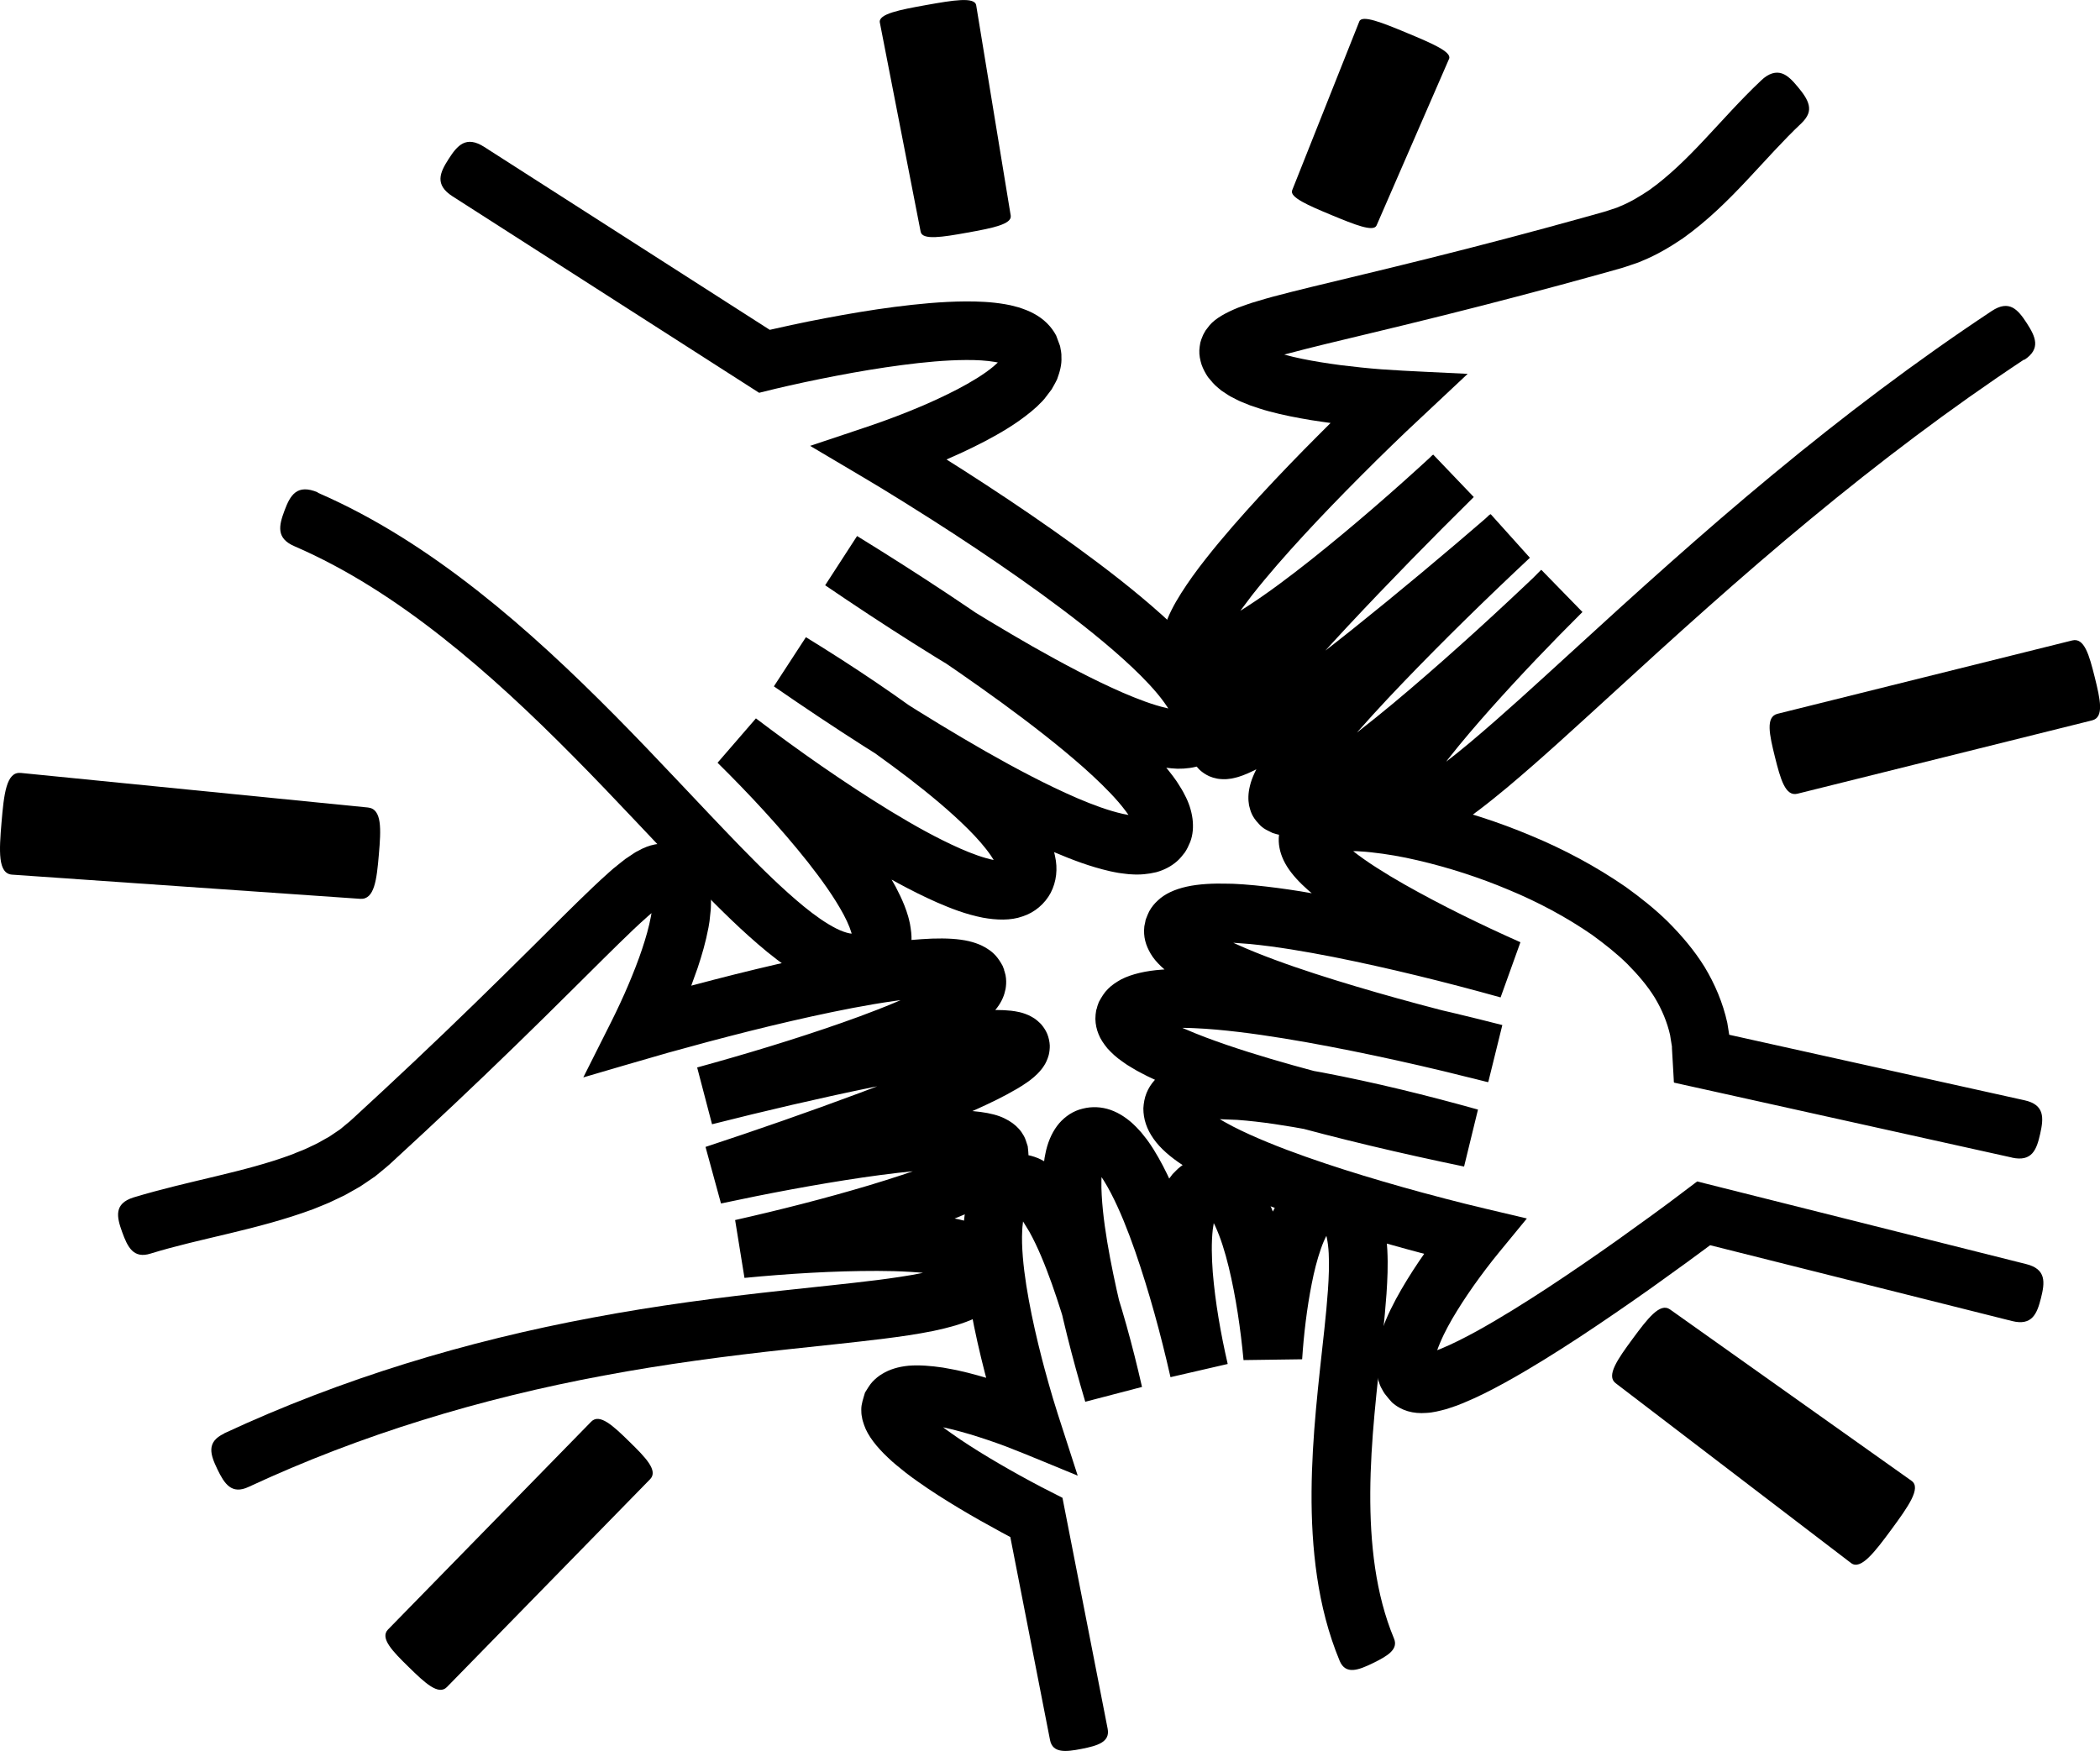
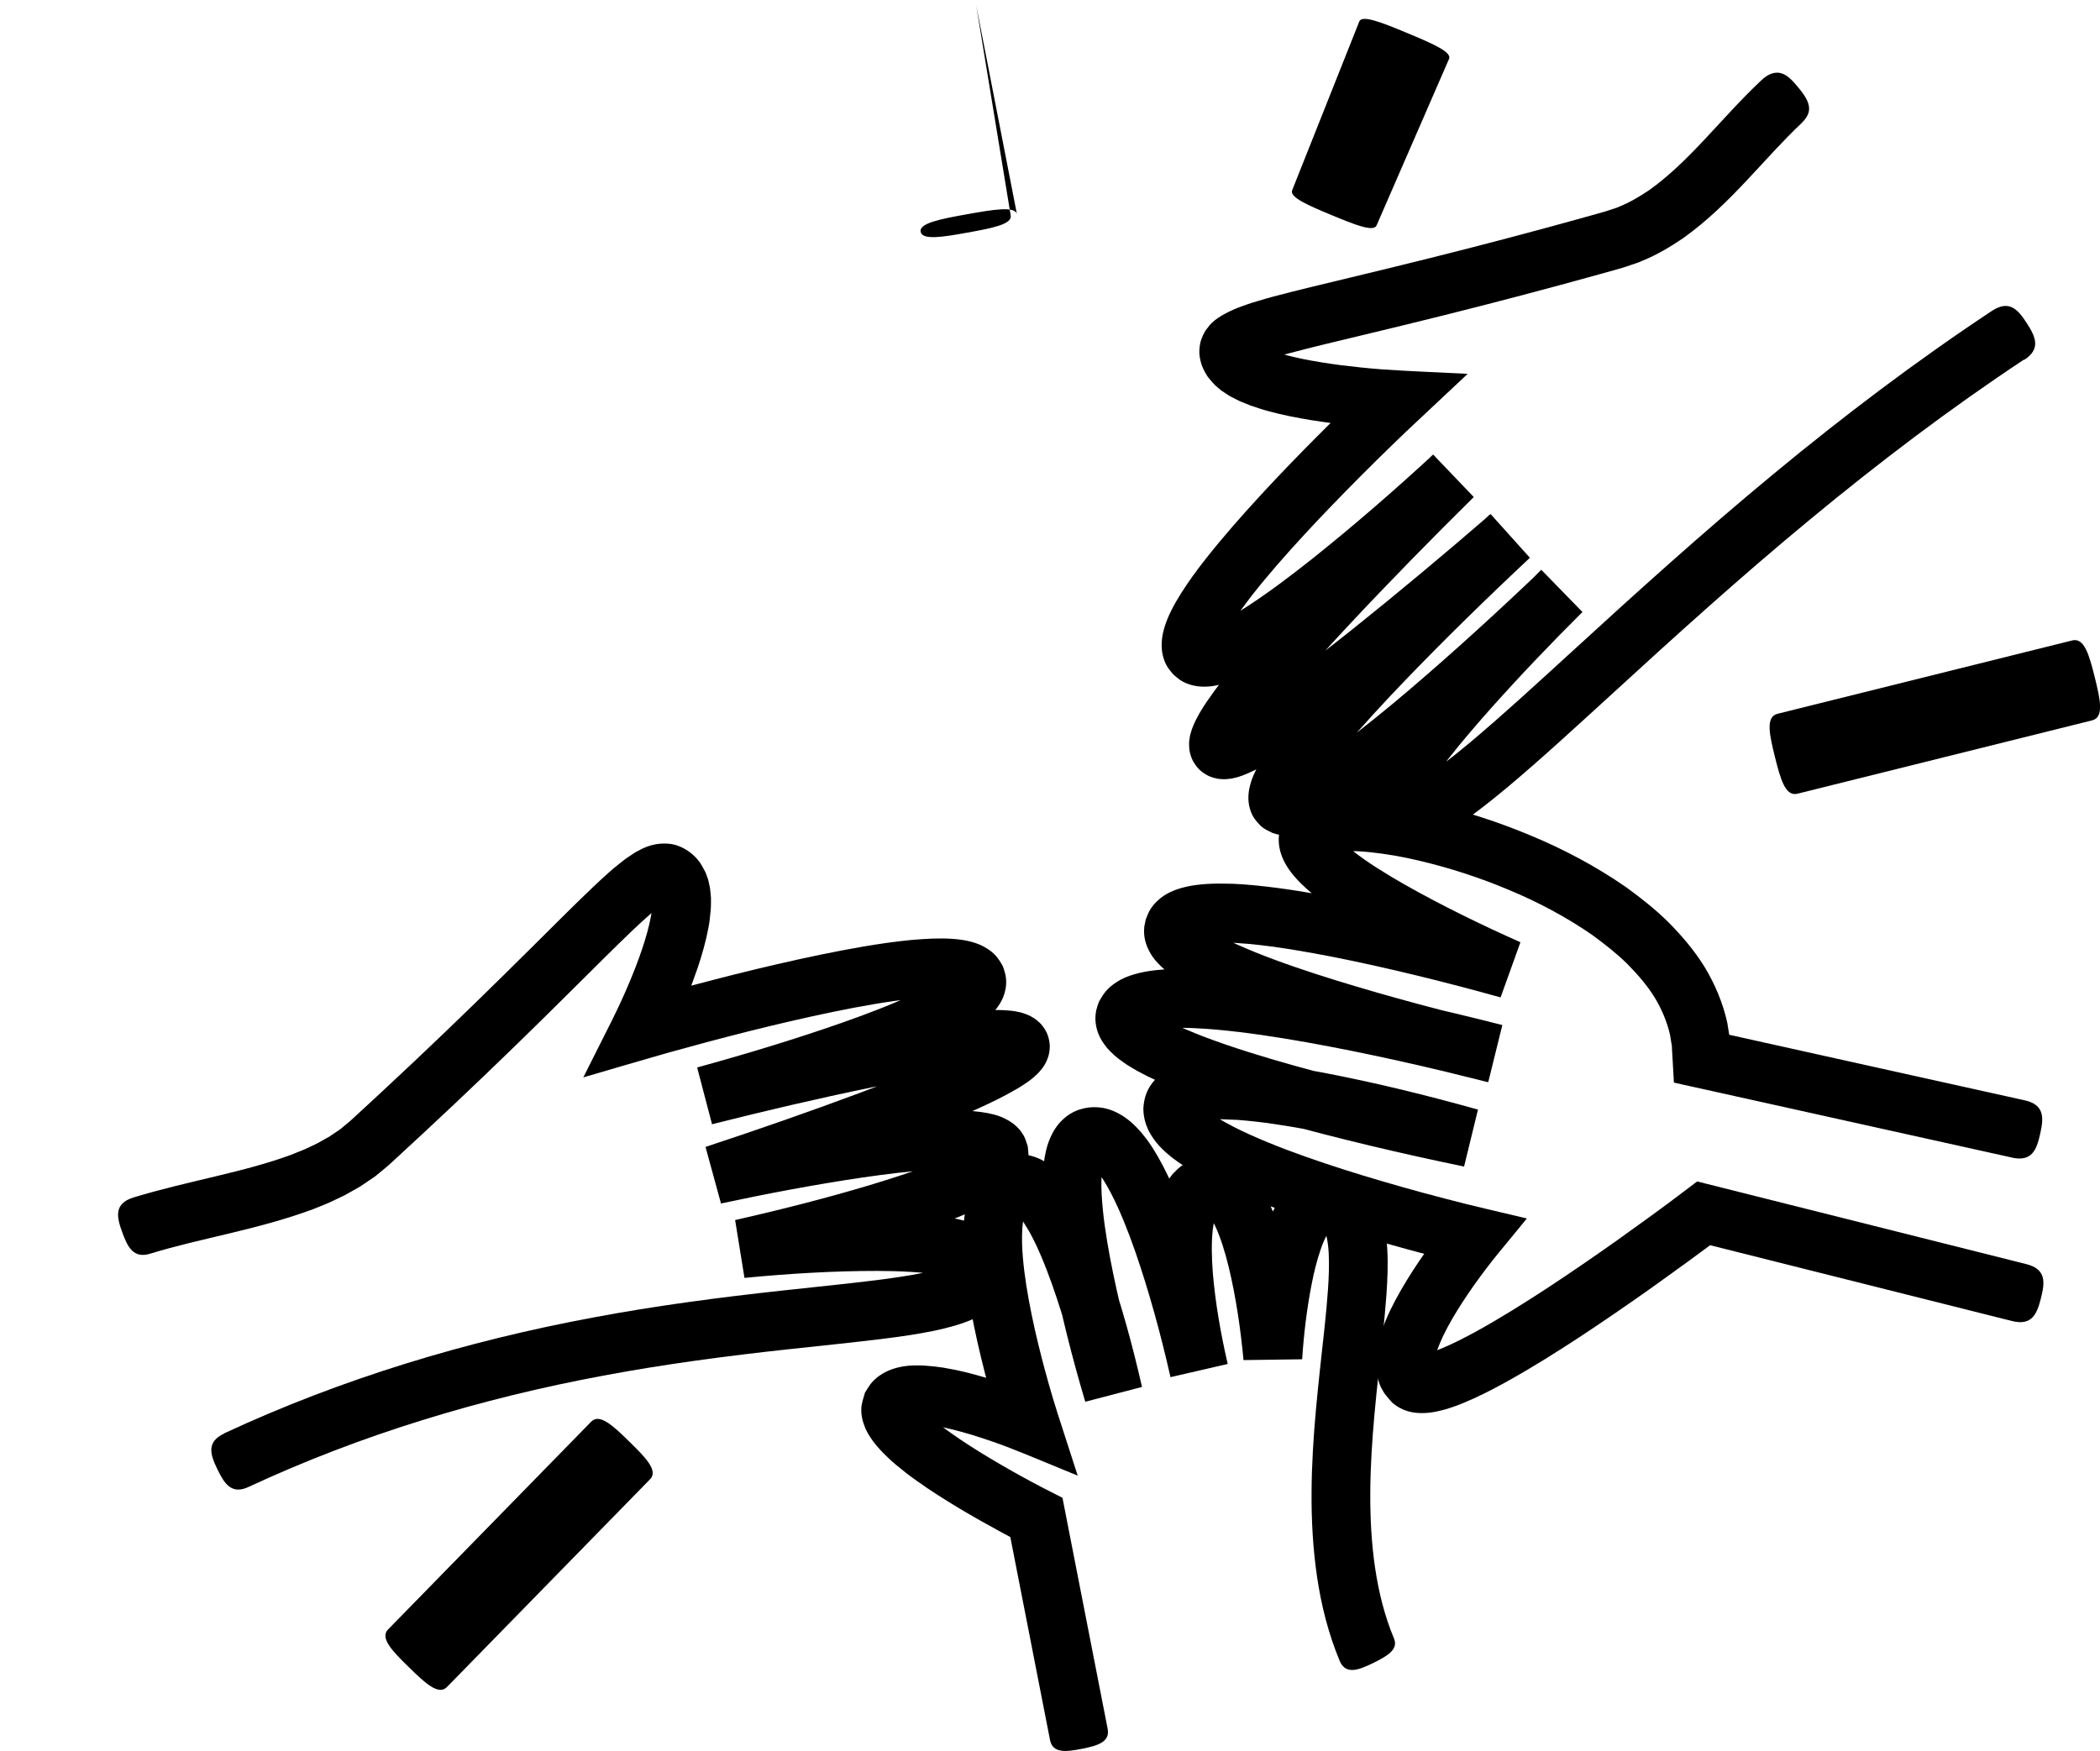
<svg xmlns="http://www.w3.org/2000/svg" id="Layer_2" viewBox="0 0 361.17 301.21">
  <g id="Layer_1-2">
-     <path d="M54.63,84.75c10.09,4.37,19.21,10.36,27.61,16.96,8.41,6.62,16.13,13.91,23.53,21.38,7.4,7.47,14.45,15.2,21.59,22.56,3.57,3.66,7.19,7.25,10.91,10.3,1.85,1.51,3.76,2.87,5.52,3.76.88.45,1.7.73,2.32.85l.37.05s0,.02,0,.03c0-.03-.02-.12-.05-.19-.09-.3-.2-.62-.33-.96-.27-.68-.61-1.41-1.01-2.16-1.61-3-3.84-6.08-6.17-9.05-4.71-5.93-10.08-11.71-15.51-17.07l6.6-7.63c7.43,5.63,15.23,11.1,23.15,15.95,3.96,2.41,8.01,4.69,12.03,6.46,1.98.87,4.03,1.62,5.71,1.95h0s-.43-.68-.43-.68c-1.01-1.5-2.43-3.1-3.95-4.62-3.08-3.07-6.61-5.98-10.24-8.78-7.28-5.56-15.09-10.8-22.92-15.61l5.51-8.46c9.9,6.85,20.17,13.47,30.6,19.44,5.22,2.97,10.52,5.79,15.84,8.09,2.64,1.13,5.34,2.13,7.78,2.68l.99.19-.03-.05-.44-.61c-.37-.5-.78-1-1.21-1.51-1.75-2.03-3.86-4.04-6.03-5.98-4.39-3.88-9.16-7.55-14.02-11.11-9.73-7.08-19.94-13.8-30.21-20.12l5.49-8.47c9.72,6.62,19.78,13.04,29.97,18.87,5.1,2.89,10.28,5.66,15.47,7.93,2.57,1.11,5.21,2.12,7.56,2.66l.3.07-.19-.29c-.15-.24-.33-.49-.51-.74-.36-.5-.76-1.02-1.19-1.53-1.72-2.06-3.8-4.08-5.96-6.03-4.36-3.91-9.13-7.58-14-11.13-4.88-3.54-9.9-6.96-14.98-10.28l-3.83-2.47-4.84-3.05c-2.61-1.63-5.23-3.23-7.96-4.83l-8.14-4.82,8.61-2.88c2.88-.95,5.57-1.93,8.18-2.97l1.94-.8,1.29-.55,1.82-.82c1.2-.56,2.38-1.13,3.53-1.73,2.28-1.2,4.49-2.52,6.15-3.9l.77-.69-.52-.1c-1.44-.25-3.18-.34-4.94-.33-3.55.02-7.3.38-11.03.87-3.74.49-7.51,1.12-11.26,1.84-1.88.36-3.76.74-5.63,1.14l-2.8.62-2.03.47-2.85.7-52.72-33.79c-3.14-2.01-2.19-4.09-.68-6.43,1.5-2.35,3-4.08,6.13-2.07l49.1,31.46,3.74-.83c1.94-.42,3.89-.81,5.85-1.18,3.91-.74,7.85-1.41,11.85-1.93,4-.51,8.04-.92,12.3-.95,2.14,0,4.31.07,6.72.48l.94.18,1.39.36c.92.3,1.83.63,2.65,1.09,1.66.89,2.99,2.18,3.82,3.77.22.6.46,1.2.67,1.8.11.63.27,1.26.23,1.9.08,1.29-.28,2.55-.73,3.78-.27.6-.63,1.18-.95,1.77l-1.25,1.64c-.21.27-.48.52-.73.77l-.54.54-1,.87c-2.65,2.18-5.29,3.69-7.94,5.1-1.33.69-2.65,1.34-3.98,1.96l-2.64,1.18,2.95,1.87,3.91,2.53c5.2,3.4,10.33,6.9,15.39,10.57,5.05,3.68,10.03,7.5,14.82,11.79,2.39,2.16,4.74,4.42,6.96,7.07.56.67,1.1,1.36,1.64,2.11.27.37.53.75.79,1.16.14.22.24.35.43.69l.55,1.01c.39.66.64,1.37.95,2.06.21.7.47,1.41.56,2.11.29,1.41.21,2.78-.08,4.1-.36,1.24-.94,2.46-1.84,3.42-.88.98-1.99,1.68-3.23,2.11-1.25.43-2.64.62-4.08.6-.72-.04-1.47-.09-2.19-.2-.69-.12-1.59-.26-1.9-.35-3.48-.82-6.43-2.01-9.34-3.25-5.77-2.52-11.14-5.42-16.44-8.42-10.57-6.04-20.68-12.5-30.72-19.34l5.49-8.47c10.59,6.52,20.85,13.28,30.93,20.6,5.02,3.68,9.98,7.48,14.76,11.71,2.39,2.14,4.74,4.35,6.99,6.95.56.66,1.12,1.34,1.66,2.07l.41.57c.14.19.25.34.47.7.39.62.79,1.23,1.12,1.92.72,1.33,1.17,2.75,1.35,4.12.17,1.37.08,2.74-.4,3.99-.26.62-.54,1.24-.92,1.8-.41.54-.84,1.07-1.34,1.51-1.01.89-2.23,1.52-3.58,1.89-1.37.33-2.85.48-4.37.36-.38,0-.74-.08-1.12-.11l-.56-.07c-.17-.02-.41-.05-.49-.07-.46-.09-.94-.17-1.37-.27-3.54-.81-6.59-2-9.58-3.26-5.93-2.56-11.44-5.52-16.87-8.6-10.83-6.21-21.16-12.87-31.4-19.95l5.51-8.46c8.25,5.07,16.14,10.36,23.86,16.25,3.84,2.97,7.62,6.05,11.23,9.65,1.8,1.82,3.56,3.73,5.2,6.14.2.3.41.62.6.94.19.27.51.92.77,1.41.28.52.47,1.07.71,1.6.15.55.38,1.09.47,1.65.5,2.2.25,4.41-.73,6.32-1.02,1.91-2.76,3.4-4.84,4.07-2.06.75-4.53.64-6.85.22-3.01-.6-5.46-1.58-7.85-2.61-4.73-2.09-9.02-4.54-13.23-7.09-8.39-5.14-16.26-10.67-24.07-16.58l6.6-7.63c2.96,2.9,5.71,5.77,8.46,8.77,2.73,2.99,5.4,6.06,7.96,9.3,2.55,3.26,5.02,6.6,7.17,10.57.53,1.01,1.04,2.06,1.5,3.22.23.58.44,1.2.63,1.85.05.17.08.32.14.53.06.25.13.52.17.75.07.49.17.97.21,1.46.2,1.95-.14,3.9-1.04,5.56-.45.83-1.06,1.57-1.75,2.2-.72.61-1.51,1.14-2.38,1.54-1.18.47-2.41.83-3.7.94-.64.06-1.3.05-1.94.03-.58-.05-1.06-.12-1.56-.2-1.94-.37-3.57-1.03-5.01-1.75-2.88-1.47-5.19-3.19-7.38-4.96-4.32-3.55-8.07-7.32-11.77-11.09-7.33-7.56-14.3-15.21-21.54-22.51-7.22-7.3-14.66-14.3-22.6-20.55-7.92-6.24-16.36-11.73-25.37-15.63-3.21-1.36-2.73-3.53-1.74-6.16.97-2.59,2.1-4.65,5.75-3.11Z" />
    <path d="M38.58,246.56c20.19-9.4,41.65-15.86,63.41-19.91,10.88-2.05,21.85-3.48,32.73-4.66,5.44-.6,10.87-1.13,16.16-1.79,2.63-.34,5.25-.71,7.68-1.2l.17-.04-.89-.08-1.36-.09c-1.83-.11-3.7-.16-5.58-.16-7.53-.01-15.31.47-22.86,1.2l-1.61-9.95c7.71-1.74,15.5-3.72,23.06-5.98,1.89-.57,3.77-1.16,5.62-1.77l1.88-.64-2.57.27c-2.02.23-4.04.51-6.07.8-8.11,1.2-16.32,2.75-24.35,4.47l-2.66-9.73c8.88-2.93,17.79-6.03,26.55-9.3,4.38-1.64,8.73-3.33,12.97-5.13,2.11-.9,4.21-1.83,6.18-2.81.98-.49,1.94-.99,2.79-1.49.43-.25.81-.5,1.12-.72l.21-.15.14-.11s.03-.03.03-.03h0s0,0,0,0c0,0-.02-.02.08.08l.43.41c.11.12.22.23.34.34.24.22.49.43.75.63.82.74,1.75,1.06,1.94,1.01.01,0,0,0,.03,0,.08-.04-.1.05-.1.04h-.02s-.04.03-.04.03c-.03.02-.05.03-.07.05-.03.03-.2.16-.25.25-.04.08-.18.25-.29.43-.12.19-.15.33-.28.58-.12.25-.23.5-.31.76l-.11.4-.16.49-.14.49-.06.25-.03.12h0s-.11-.02-.27-.04c-.62-.07-1.68-.06-2.69,0-2.09.12-4.34.4-6.59.73-4.51.66-9.09,1.53-13.66,2.47-9.14,1.88-18.32,4.03-27.37,6.32l-2.56-9.77c8.33-2.29,16.74-4.83,24.88-7.68,2.04-.71,4.06-1.46,6.04-2.23,1-.39,1.98-.78,2.95-1.19l1.12-.48-1.13.15c-4.69.67-9.45,1.62-14.2,2.66-4.75,1.05-9.5,2.2-14.24,3.43l-3.55.93-6.92,1.89c-4.77,1.35-9.75,2.84-14.53,4.23l3.25-6.47c1.09-2.17,2.19-4.31,3.13-6.37.96-2.06,1.81-4.08,2.6-6.11l.63-1.68.5-1.44c.64-1.91,1.19-3.83,1.52-5.61l.1-.58-.62.54c-.82.72-1.66,1.5-2.5,2.29-3.35,3.2-6.73,6.6-10.12,9.96-6.78,6.75-13.65,13.45-20.63,20.03-3.49,3.29-7,6.56-10.53,9.8l-.66.61-.8.68-1.65,1.36-1.73,1.18-.87.58-.89.51-1.78,1-1.81.86c-1.2.61-2.42,1.02-3.63,1.54-9.7,3.58-19.28,4.96-27.91,7.62-2.95.94-3.96-1.07-4.91-3.7-.95-2.61-1.44-4.88,1.95-5.95,9.62-2.91,19.07-4.33,27.3-7.41.98-.43,2.03-.77,2.96-1.25l1.42-.68,1.33-.75.67-.37.62-.42,1.23-.83,1.11-.92.57-.47.66-.6c3.5-3.21,6.97-6.45,10.42-9.7,6.91-6.52,13.69-13.14,20.44-19.85,3.39-3.36,6.73-6.74,10.28-10.12.9-.85,1.81-1.7,2.77-2.55l.75-.66,1.37-1.1.7-.55.72-.48c.48-.3.96-.69,1.45-.9,1.98-1.14,3.9-1.45,5.78-1.18,1.94.35,3.72,1.58,4.85,3.15.25.39.48.78.69,1.18.1.2.23.39.32.61l.24.66c.19.43.28.91.38,1.4.13.47.18.98.22,1.5l.07.77v.8c-.02.53,0,1.06-.08,1.6l-.17,1.61-.17,1.04c-.47,2.51-1.14,4.79-1.88,7.01l-1.09,3.03,3.88-1.02c4.83-1.25,9.69-2.43,14.6-3.51,4.91-1.07,9.85-2.07,14.95-2.8l.96-.13,1.6-.2c1.19-.15,2.44-.26,3.64-.34,2.41-.17,4.76-.18,6.72.09,1.97.27,3.47.83,4.58,1.56,1.17.73,1.88,1.58,2.63,2.96.07.16.13.32.19.5l.05.13s.04.03,0,.07l.02.07.09.27c.12.36.19.73.22,1.07.07.69.02,1.28-.07,1.84-.22,1.1-.63,2.13-1.45,3.22-1.54,2.18-5.04,4.46-8.98,6.33-.97.48-1.98.93-2.98,1.38l-1.92.82c-1.06.44-2.12.87-3.18,1.28-2.12.82-4.23,1.6-6.35,2.34-8.5,2.97-16.96,5.53-25.62,7.91l-2.56-9.77c9.27-2.34,18.49-4.5,27.86-6.43,4.69-.95,9.39-1.85,14.23-2.57,2.43-.35,4.86-.67,7.49-.82,1.34-.06,2.66-.12,4.39.06.43.05.92.12,1.48.25l.46.12c.14.04.3.09.51.17l.57.23c.18.08.48.24.71.38l.36.22c.11.07.31.23.45.35.15.13.3.27.45.41.15.15.27.26.44.5.33.43.6.87.82,1.4.24.61.39,1.31.42,1.94.01.55-.05,1.12-.18,1.65-.11.42-.24.74-.4,1.1-.18.4-.28.54-.43.77-.13.2-.3.46-.42.59-.49.61-.91,1-1.29,1.33l-.55.45-.5.37c-.65.46-1.27.86-1.86,1.2-1.19.7-2.32,1.29-3.45,1.86-2.26,1.12-4.49,2.11-6.72,3.06-4.46,1.89-8.92,3.62-13.39,5.3-8.95,3.34-17.89,6.45-26.95,9.44l-2.66-9.73c8.34-1.79,16.6-3.35,25.06-4.6,2.11-.31,4.23-.59,6.38-.84l1.61-.18,2.07-.2c2.08-.19,4.16-.32,6.18-.37,4.04-.11,7.64.31,9.71,1.35,1.06.51,1.85,1.1,2.48,1.81.32.35.6.75.86,1.22.27.47.43,1.09.66,1.77.06.68.16,1.28.11,1.8-.04.52-.12.98-.26,1.43-.26.88-.7,1.72-1.39,2.6-1.33,1.75-4.14,3.59-7.66,5.17-1.75.79-3.59,1.54-5.48,2.23l-2.35.84-1.48.5c-1.98.66-3.95,1.28-5.92,1.87-7.91,2.35-15.76,4.35-23.79,6.17l-1.61-9.95c8.01-.77,15.85-1.27,23.96-1.26,2.02,0,4.06.06,6.14.18l1.56.11c.57.05.86.06,2.03.2,1.93.22,3.87.52,5.61,1.01,1.75.48,3.27,1.14,4.44,1.95,1.15.82,1.99,1.73,2.59,2.85.61,1.07.95,2.63.79,4.03-.14,1.4-.68,2.67-1.37,3.78-1.06,1.51-2.52,2.9-4.75,3.95-1.1.53-2.32.98-3.59,1.36-.64.17-1.31.37-1.93.52l-1.84.42c-2.91.59-5.69.98-8.46,1.33-5.52.69-10.94,1.22-16.33,1.81-10.77,1.17-21.43,2.57-31.98,4.55-21.07,3.92-41.67,10.13-61.02,19.14-2.94,1.39-4.18-.52-5.39-3.03-1.21-2.51-1.94-4.67,1.14-6.13Z" />
    <path d="M230.42,285.75c-1.97-4.73-3.19-9.64-3.91-14.53-.72-4.89-.97-9.76-.94-14.57.06-9.61,1.23-18.99,2.21-28.07.24-2.27.46-4.51.61-6.7.15-2.19.23-4.34.13-6.29-.05-.97-.16-1.88-.32-2.63l-.08-.36h0c.05-.08-.1.18-.18.35l-.27.59c-.17.42-.35.84-.5,1.3-.64,1.83-1.16,3.88-1.57,5.99-.83,4.19-1.37,8.72-1.65,13l-10.08.14c-.5-5.31-1.31-10.89-2.55-16.01-.62-2.55-1.39-5.06-2.34-7.09l-.23-.46-.17,1.1c-.25,2.22-.19,4.78,0,7.35.42,5.14,1.37,10.57,2.54,15.65l-9.84,2.27c-1.64-7.23-3.65-14.61-6.07-21.59-1.22-3.48-2.57-6.91-4.15-9.95-.39-.75-.8-1.48-1.22-2.15l-.39-.6-.02.61c-.02.8,0,1.64.05,2.5.19,3.46.75,7.11,1.43,10.75,1.38,7.28,3.28,14.69,5.39,21.82l-9.76,2.55c-1.51-6.65-3.37-13.47-5.63-19.85-1.14-3.18-2.4-6.33-3.88-8.99l-1.08-1.76-.05.46c-.05.32-.07.67-.09,1.03-.05.7-.04,1.48-.03,2.24.09,3.12.55,6.46,1.16,9.79.61,3.34,1.38,6.69,2.24,10.04l.46,1.75.71,2.57c.49,1.72.99,3.44,1.56,5.2l3.44,10.65c-4.12-1.67-8.5-3.55-12.52-5.09-2.02-.75-3.98-1.41-5.99-2.02-1.04-.31-1.9-.54-2.85-.79l-1.8-.42h0l.62.46.77.55c1.03.74,2.1,1.45,3.2,2.16,2.19,1.41,4.46,2.76,6.76,4.07,1.15.66,2.32,1.3,3.48,1.93l2.06,1.1,3.65,1.86,7.77,39.73c.45,2.29-1.73,2.92-4.47,3.46s-4.99.77-5.44-1.52l-6.83-34.92-1.55-.83c-1.23-.67-2.45-1.34-3.67-2.03-2.44-1.38-4.85-2.82-7.25-4.36-1.2-.77-2.39-1.57-3.58-2.42l-.89-.64-1.01-.76c-1.05-.85-2.14-1.69-3.08-2.61-1.92-1.8-3.48-3.75-4.11-5.6-.15-.46-.32-.92-.37-1.37-.11-.45-.12-.91-.12-1.36,0-.92.35-1.86.64-2.87.43-.68.8-1.34,1.3-1.88.5-.52,1.05-.98,1.67-1.34,1.22-.75,2.74-1.23,4.54-1.4,1.82-.15,3.84.02,5.88.32l1.53.28c.25.04.54.1.68.13l.42.09c.56.12,1.11.26,1.66.39,1.06.27,2.21.59,3.16.87h0s-.22-.83-.22-.83c-.91-3.53-1.72-7.1-2.39-10.74-.65-3.65-1.2-7.36-1.32-11.34-.02-1.01-.03-2.01.04-3.08.02-.52.06-1.06.14-1.62l.11-.88c.08-.41.19-.85.29-1.27.75-3.43,2.55-6.52,5.44-7.79,1.35-.8,2.99-1.03,4.53-.85,1.54.2,3.02.8,4.35,1.81,1.34.98,2.53,2.32,3.55,3.77l.51.75.43.68c.27.45.54.9.78,1.34,1.96,3.55,3.31,7.03,4.58,10.52,2.46,7,4.34,13.91,5.98,21.1l-9.76,2.55c-2.25-7.6-4.17-15.1-5.66-22.92-.72-3.91-1.35-7.86-1.59-12.08-.05-1.06-.08-2.14-.06-3.26l.03-.89.1-1.37.18-1.42c.1-.46.17-.93.28-1.37.44-1.8,1.2-3.38,2.24-4.6,1.05-1.2,2.43-2.14,4.04-2.51,1.59-.41,3.24-.32,4.78.21,1.54.54,3.02,1.53,4.33,2.85.33.33.64.69.96,1.03l.89,1.12.43.59.32.47.47.72c.6.96,1.13,1.91,1.63,2.86,1.96,3.78,3.4,7.53,4.73,11.3,2.61,7.55,4.64,15.02,6.4,22.77l-9.84,2.27c-.69-2.92-1.22-5.68-1.7-8.55-.47-2.85-.85-5.74-1.09-8.7-.22-2.97-.33-5.99.03-9.31l.18-1.27c.03-.22.08-.41.13-.69.08-.35.14-.72.23-1.05.19-.66.43-1.3.64-1.95.21-.65.57-1.21.84-1.81.3-.59.71-1.08,1.09-1.59.45-.43.86-.92,1.35-1.28.97-.78,2.1-1.22,3.26-1.65,2.45-.56,5.07-.08,7.15,1.4.49.44,1.03.8,1.49,1.3.43.53.92,1,1.31,1.58.38.59.78,1.16,1.15,1.76.09.15.17.3.25.46l.19.38.3.6c1.45,3.13,2.29,6.09,3.03,9.04.72,2.94,1.26,5.86,1.71,8.77.45,2.93.81,5.77,1.09,8.81l-10.08.14c.16-2.51.39-4.83.68-7.24.3-2.39.66-4.78,1.15-7.2.48-2.42,1.07-4.85,1.96-7.38.21-.63.48-1.27.74-1.92l.44-.98c.17-.35.3-.59.62-1.19,1.19-1.95,2.62-3.8,4.5-4.8,1.83-1.02,4.04-1.45,6.09-.89,2.05.45,3.98,1.59,5.37,3.29.69.86,1.28,1.82,1.72,2.88.47.99.81,2.33.93,2.93.33,1.51.46,2.9.54,4.23.14,2.66.02,5.12-.14,7.53-.17,2.41-.4,4.75-.64,7.07-1,9.25-2.1,18.22-2.15,27.07-.05,8.8.9,17.54,4.07,25.15.81,1.89-1.11,3.03-3.63,4.26-2.49,1.21-4.67,2.03-5.7-.38Z" />
    <path d="M348.11,61.85c-12.73,8.43-24.94,17.69-36.76,27.47-11.83,9.77-23.23,20.08-34.64,30.55-5.73,5.22-11.41,10.49-17.5,15.6-3.08,2.54-6.18,5.07-9.95,7.38l-1.5.84c-.48.28-1.11.53-1.66.8-.53.27-1.22.5-1.9.71-.36.1-.64.22-1.07.3-.42.08-.85.14-1.28.2-.42.06-.85.1-1.35.08-.43,0-1.08-.07-1.65-.17-.36-.08-.72-.19-1.07-.31-.37-.13-.84-.37-1.22-.59-.86-.52-1.7-1.35-2.26-2.34-.24-.45-.44-.94-.59-1.41-.11-.41-.19-.83-.24-1.25-.02-.34-.03-.68-.03-1.02,0-.32.04-.56.07-.85.14-1.04.39-1.82.63-2.49.5-1.35,1.05-2.39,1.62-3.38.56-.98,1.14-1.9,1.73-2.78,1.18-1.75,2.4-3.39,3.65-4.97,2.49-3.18,5.07-6.17,7.69-9.12,5.26-5.89,10.63-11.5,16.22-17.07l7.05,7.23c-7.54,7.21-15.16,14.18-23.1,20.96-1.99,1.69-4,3.37-6.04,5.02-1.02.83-2.05,1.64-3.1,2.45l-2.75,2.09c-1.03.75-2.06,1.52-3.09,2.21-2.05,1.41-4.12,2.75-5.99,3.71-1.88.97-3.57,1.6-4.95,1.85-1.39.25-2.49.21-3.48-.04-.25-.06-.49-.14-.74-.22l-.72-.36c-.51-.24-1.11-.57-1.65-1.22-1.22-1.27-1.42-2.19-1.67-3.16-.17-.98-.18-2.05.16-3.4.62-2.67,3.16-6.62,6.32-10.54.77-.98,1.6-1.96,2.41-2.94l1.25-1.46,1.03-1.18,2.64-2.94c1.77-1.94,3.56-3.84,5.36-5.72,7.23-7.52,14.62-14.73,22.22-21.86l6.75,7.51c-7.94,6.87-15.93,13.56-24.14,20.13-4.11,3.27-8.26,6.5-12.58,9.63-2.17,1.56-4.36,3.1-6.73,4.58-1.2.74-2.4,1.47-3.83,2.18-.71.35-1.48.7-2.5,1.04l-.39.12-.48.12-.5.11c-.22.03-.44.06-.66.08l-.33.03h-.48s-.48-.03-.48-.03c-.18-.02-.27-.02-.54-.07-.47-.09-.93-.23-1.37-.42-.58-.27-1.14-.64-1.61-1.07-.46-.45-.87-1-1.18-1.57-.25-.5-.41-.99-.53-1.51-.07-.29-.07-.42-.09-.61-.02-.18-.03-.36-.03-.55,0-.17,0-.39,0-.52l.04-.37c.03-.24.07-.51.11-.73l.14-.53c.1-.39.2-.63.3-.91.41-1.05.82-1.79,1.22-2.5.81-1.38,1.63-2.54,2.46-3.69,1.66-2.26,3.36-4.34,5.08-6.38,3.45-4.07,6.99-7.97,10.57-11.81,7.18-7.68,14.47-15.12,21.94-22.5l6.98,7.3c-7.05,6.48-14.17,12.68-21.68,18.66-3.77,2.97-7.6,5.88-11.78,8.59l-.79.51-1.07.66c-1.01.59-2.02,1.19-3.04,1.71-2.04,1.06-4.09,1.88-5.91,2.23-1.83.35-3.33.21-4.68-.25-.67-.25-1.35-.56-1.97-1.12-.32-.25-.66-.53-.92-.88-.28-.33-.54-.65-.75-.99-.41-.69-.64-1.36-.8-2.06-.15-.7-.21-1.44-.15-2.24.08-1.59.68-3.46,1.66-5.42.97-1.95,2.3-3.95,3.63-5.83.74-1.03,1.49-2.02,2.25-2.98,3.04-3.87,6.23-7.46,9.47-10.99,3.25-3.52,6.55-6.94,9.91-10.3l2.11-2.11h0s-1.56-.22-1.56-.22l-1.79-.27c-2.39-.4-4.79-.85-7.26-1.52-1.04-.27-2.17-.66-3.23-1.02l-1.55-.63c-.52-.21-.96-.47-1.44-.71-.5-.23-.9-.51-1.31-.78l-.62-.41c-.19-.14-.35-.3-.53-.44-.76-.58-1.23-1.24-1.8-1.9-.44-.66-.83-1.38-1.1-2.15-.24-.78-.42-1.6-.38-2.48.03-.45.09-.87.17-1.29.11-.39.23-.77.39-1.11.13-.36.35-.66.52-.99.23-.31.46-.61.7-.91,1.03-1.2,2.86-2.18,4.87-3,1.06-.38,2.09-.78,3.22-1.09l1.65-.49,1.04-.29c4.62-1.23,9.1-2.27,13.59-3.36,8.97-2.15,17.89-4.36,26.78-6.71,4.45-1.17,8.88-2.38,13.31-3.61l3.32-.93c.3-.08.53-.15.74-.23l.66-.22c.44-.16.89-.26,1.32-.48,1.75-.7,3.42-1.7,5.08-2.81,3.28-2.33,6.37-5.34,9.45-8.63,3.09-3.28,6.19-6.82,9.79-10.22,1.36-1.32,2.59-1.56,3.58-1.23,1.01.33,1.87,1.26,2.76,2.33.89,1.07,1.64,2.1,1.86,3.12.23,1.04-.08,1.97-1.26,3.13-3.13,2.94-6.13,6.36-9.37,9.8-3.23,3.44-6.76,6.96-11.01,9.99-2.17,1.47-4.48,2.85-7.02,3.88-.61.3-1.28.48-1.93.71l-.98.33c-.34.11-.66.22-.92.28l-3.35.94c-4.47,1.24-8.95,2.46-13.44,3.64-8.97,2.37-18,4.61-26.99,6.76-4.49,1.08-9,2.14-13.31,3.29l-.63.17h.04c1.97.55,4.1.96,6.24,1.31l1.62.25,1.86.26c2.29.28,4.57.53,6.95.71,4.73.34,9.95.52,14.85.78l-10.56,9.91c-1.72,1.64-3.4,3.28-5.08,4.93l-2.88,2.87c-3.28,3.29-6.51,6.63-9.64,10.02-3.12,3.39-6.17,6.85-8.94,10.37l-2,2.66,1.12-.71c3.71-2.4,7.38-5.18,10.99-8.03,7.2-5.73,14.28-11.88,21.06-18.13l6.98,7.3c-7.33,7.24-14.6,14.66-21.63,22.18-3.51,3.77-6.97,7.57-10.24,11.44-1.63,1.93-3.22,3.89-4.64,5.82-.7.96-1.37,1.94-1.88,2.8-.25.42-.44.83-.51.99l-.02.04h0s0,0-.06-.01l-.13-.05c-.17-.06-.34-.12-.52-.17-.35-.1-.7-.18-1.07-.24-.29-.07-.54-.14-.83-.16-.14-.01-.28-.02-.42-.02-.13,0-.2-.03-.3-.03-.17-.02-.44.05-.55.06-.1,0-.22.05-.3.1-.02,0,0-.02-.08.06.05-.05.08-.1.08-.14.07-.13.12-.28.12-.41.01-.15.08-.44.06-.65,0-.12-.01-.22-.03-.34,0-.16,0-.32-.01-.48-.02-.32-.07-.63-.15-.93-.06-.37-.13-.79-.22-1.17l-.04-.15c-.01-.06,0-.01,0-.03h0s-.01.01,0,0l.07-.03c.21-.07.63-.24,1.09-.47.9-.44,1.94-1.06,2.95-1.69,2.04-1.28,4.11-2.72,6.16-4.2,4.11-2.97,8.17-6.13,12.2-9.34,8.04-6.43,16-13.1,23.8-19.84l6.75,7.51c-7.42,6.95-14.77,14.13-21.8,21.45-1.76,1.83-3.49,3.68-5.19,5.54l-2.52,2.81-.24.27.32-.25,2.95-2.34c1.96-1.58,3.91-3.2,5.84-4.85,7.71-6.58,15.29-13.52,22.63-20.53l7.05,7.23c-5.38,5.35-10.71,10.93-15.76,16.59-2.52,2.84-4.99,5.71-7.28,8.63-1.14,1.46-2.24,2.93-3.22,4.38-.49.73-.94,1.45-1.34,2.14-.39.69-.73,1.37-.9,1.84-.06.13-.06.2-.09.28-.1.04.33.13-.77-.06-1.58-.22-2.61.01-2.82.17,0-.01-.06.03-.03.01.08-.07.06-.07.15-.2.11-.15.13-.25.21-.46.1-.24.17-.48.19-.72.19-.66.17-1.34.23-2.14-.01.01.04,0,.1-.03.05-.02.1-.02.16-.02.05.01.22-.08.32-.1.24-.08.47-.13.81-.31.32-.16.61-.25.96-.46l1.03-.58c2.84-1.73,5.79-4.08,8.66-6.47,5.77-4.84,11.45-10.09,17.16-15.3,11.41-10.46,22.98-20.93,35.02-30.88,12.03-9.96,24.53-19.43,37.61-28.1,3.01-1.98,4.49-.25,6.01,2.09,1.51,2.34,2.49,4.41-.43,6.33Z" />
    <path d="M346.03,199.13l-34-7.54-17.21-3.82-4.25-.94-2.12-.47-.53-.12c-.08-.12-.04-.35-.06-.51l-.06-1.08-.25-4.34v-.28c-.01-.08-.02-.18-.06-.36l-.06-.37-.07-.42-.13-.83c-.5-2.2-1.39-4.36-2.63-6.42-1.26-2.05-2.91-3.97-4.71-5.79-1.83-1.81-3.91-3.44-6.06-5.01-4.4-3.04-9.25-5.64-14.34-7.75-5.07-2.14-10.37-3.85-15.71-5.09-2.67-.63-5.36-1.09-7.97-1.37-.66-.09-1.29-.11-1.94-.16-.32-.02-.64-.05-.94-.04h-.23s0,0,0,0h.02s0,0,0,0l.82.63,1.05.76c.71.5,1.45,1,2.21,1.48,1.51.97,3.08,1.91,4.68,2.82,6.4,3.63,13.24,6.97,20.01,9.98l-3.41,9.49c-9.47-2.64-19.17-5.04-28.79-6.96-4.81-.94-9.65-1.77-14.35-2.23l-2.83-.21.47.22c1.06.48,2.15.94,3.25,1.39,4.43,1.79,9.09,3.35,13.79,4.81,9.4,2.91,19.06,5.47,28.65,7.74l-2.42,9.81c-10.25-2.62-20.73-4.98-31.14-6.85-5.2-.92-10.42-1.72-15.54-2.18-1.28-.11-2.55-.2-3.79-.25-.62-.03-1.25-.05-1.85-.05h-.19s.4.17.4.17c1.15.5,2.34.98,3.55,1.44,4.86,1.83,9.98,3.39,15.14,4.84,10.32,2.88,20.9,5.36,31.41,7.54l-2.39,9.8c-8.48-2.37-17.21-4.52-25.84-6.16-4.31-.8-8.65-1.5-12.81-1.8l-3.01-.12h0s.81.47.81.47c.46.26.92.51,1.4.76.96.5,1.96.97,2.97,1.43,4.08,1.84,8.44,3.44,12.85,4.92,4.41,1.48,8.9,2.83,13.42,4.11l3.39.94,3.92,1.04c4.57,1.21,9.35,2.29,14.05,3.41l-4.74,5.77c-1.57,1.91-2.99,3.8-4.36,5.72l-1.09,1.58-.92,1.39c-.6.93-1.17,1.86-1.72,2.79-.54.93-1.04,1.87-1.49,2.79-.21.46-.43.92-.61,1.36-.1.23-.19.45-.27.66l-.19.51-.03.09.63-.25c1.97-.81,4.05-1.87,6.1-2.99,4.11-2.27,8.21-4.84,12.25-7.48,4.04-2.66,8.05-5.41,12.02-8.23l5.93-4.27,2.94-2.16,4.84-3.65,56.6,14.22c3.46.87,3.21,3.14,2.53,5.84-.68,2.7-1.53,4.82-4.99,3.95l-51.91-13.04-4.06,2.99-6.04,4.35c-4.05,2.87-8.15,5.69-12.32,8.44-4.19,2.74-8.43,5.41-12.93,7.89-2.26,1.24-4.56,2.43-7.14,3.49l-1.09.43-1.74.59c-1.16.31-2.35.62-3.48.67-2.27.18-4.3-.36-5.93-1.82-.34-.39-.69-.77-.99-1.17-.34-.38-.58-.83-.82-1.28-.26-.43-.37-.95-.56-1.42-.13-.5-.22-1.02-.32-1.53-.03-.54-.08-1.08-.09-1.62l.13-1.68.35-1.7c.14-.55.31-1.06.46-1.6l.12-.4.09-.26.19-.5c.12-.34.25-.66.39-.98.26-.65.55-1.25.84-1.86.58-1.19,1.2-2.34,1.84-3.44.64-1.1,1.3-2.18,1.98-3.23l1.03-1.56.91-1.32-2.98-.8-3.49-.97c-4.64-1.31-9.27-2.71-13.88-4.25-4.61-1.55-9.21-3.23-13.81-5.29-1.15-.52-2.3-1.07-3.46-1.67-.58-.3-1.16-.61-1.74-.94l-.87-.51c-.1-.05-.39-.24-.63-.4l-.74-.47c-1.97-1.29-3.79-2.82-4.95-4.49-1.18-1.67-1.75-3.38-1.75-5.24.05-.86.2-1.78.54-2.62.34-.84.81-1.57,1.38-2.2,1.11-1.26,2.71-2.15,4.67-2.71,1.96-.56,4.25-.73,6.49-.73,1.33,0,2.52.06,3.75.15,4.84.36,9.42,1.1,13.96,1.95,9.09,1.73,17.89,3.9,26.76,6.38l-2.39,9.8c-10.83-2.25-21.47-4.74-32.14-7.72-5.33-1.51-10.65-3.11-15.98-5.12-1.34-.5-2.67-1.04-4.02-1.63l-.53-.23-.92-.43c-.62-.28-1.23-.58-1.82-.9-.6-.31-1.19-.62-1.73-.97l-.84-.51-.77-.54c-1.05-.71-1.87-1.49-2.59-2.28-.65-.8-1.2-1.6-1.52-2.43-.34-.83-.53-1.68-.55-2.64,0-.48.05-.99.14-1.49.07-.24.18-.49.21-.73.08-.24.16-.48.25-.69.47-.86.91-1.6,1.56-2.24.62-.64,1.42-1.17,2.3-1.66,1.83-.93,4.29-1.47,6.92-1.66.65-.07,1.32-.08,1.99-.1l1-.03h.82c.74,0,1.46.03,2.18.06,1.44.06,2.86.16,4.26.28,5.6.5,11.03,1.35,16.43,2.3,10.79,1.94,21.33,4.31,31.93,7.02l-2.42,9.81c-9.91-2.35-19.63-4.92-29.38-7.93-4.87-1.52-9.72-3.14-14.58-5.09-1.22-.49-2.43-1.01-3.66-1.57l-1.23-.58-1.67-.85c-1.09-.58-2.17-1.18-3.14-1.84-1.96-1.3-3.54-2.75-4.4-4.22-.86-1.48-1.29-2.9-1.09-4.72l.14-.67c.02-.11.06-.22.06-.34l.11-.33c.15-.44.35-.84.52-1.22.41-.75.91-1.36,1.51-1.9,1.15-1.09,2.82-1.89,4.94-2.36,2.11-.47,4.61-.58,7.1-.51l.94.02.72.04,1.01.06,2,.17c5.27.52,10.32,1.4,15.34,2.38,10.03,2,19.79,4.42,29.62,7.16l-3.41,9.49c-7.18-3.2-14.09-6.56-20.99-10.47-1.72-.98-3.43-2-5.13-3.1-.85-.55-1.7-1.12-2.55-1.71l-1.27-.92-.64-.48-.81-.64c-1.47-1.21-2.87-2.52-3.94-3.91-1.09-1.4-1.77-2.85-2.03-4.28-.27-1.41-.13-2.98.55-4.4.33-.7.77-1.31,1.26-1.86.56-.48,1.08-1.03,1.69-1.41,1.05-.58,2.3-.95,3.5-1.36.65-.14,1.37-.18,2.06-.28.69-.08,1.38-.19,2.1-.2.35-.03.74,0,1.1,0h.87c.43.01.83.04,1.23.07.81.06,1.62.1,2.4.2,3.15.34,6.2.88,9.18,1.57,5.97,1.39,11.75,3.25,17.37,5.62,5.63,2.34,11.08,5.24,16.23,8.79,2.55,1.84,5.04,3.8,7.34,6.07,2.28,2.3,4.44,4.81,6.23,7.7,1.76,2.91,3.15,6.16,3.91,9.62l.33,2.05,16.79,3.73,34,7.54c3.49.77,3.3,3.05,2.69,5.77s-1.39,4.86-4.88,4.09Z" />
-     <path d="M3.55,132.96l59.73,5.95c2.45.25,2.25,3.75,1.88,8.07-.37,4.32-.75,7.81-3.21,7.64l-59.88-4.16c-2.46-.17-2.22-4.11-1.81-8.96.41-4.85.83-8.78,3.28-8.53Z" />
    <path d="M66.73,280.32l34.95-35.76c1.44-1.47,3.76.69,6.55,3.43,2.8,2.73,5.01,5,3.58,6.47l-34.95,35.76c-1.44,1.47-3.76-.69-6.55-3.43-2.8-2.73-5.01-5-3.58-6.47Z" />
-     <path d="M167.89.9l5.94,36.19c.24,1.49-3.2,2.16-7.47,2.93s-7.73,1.33-8.02-.15l-7.02-35.99c-.29-1.48,3.42-2.2,8.01-3.02,4.59-.82,8.32-1.44,8.56.05Z" />
+     <path d="M167.89.9l5.94,36.19c.24,1.49-3.2,2.16-7.47,2.93s-7.73,1.33-8.02-.15c-.29-1.48,3.42-2.2,8.01-3.02,4.59-.82,8.32-1.44,8.56.05Z" />
    <path d="M249.22,10.12l-12.47,28.66c-.51,1.18-3.77-.13-7.77-1.79s-7.22-3.06-6.75-4.25l11.55-29.05c.47-1.19,3.96.21,8.23,1.99,4.28,1.78,7.72,3.26,7.21,4.44Z" />
    <path d="M359.82,123.92l-50.69,12.62c-2.08.52-2.92-2.54-3.87-6.34-.94-3.8-1.64-6.89.45-7.41l50.69-12.62c2.08-.52,2.92,2.54,3.87,6.34.94,3.8,1.64,6.89-.45,7.41Z" />
-     <path d="M318.35,268.88l-40.49-30.94c-1.66-1.27.36-4.14,2.93-7.63,2.57-3.49,4.71-6.27,6.42-5.06l41.55,29.49c1.71,1.21-.57,4.43-3.46,8.36s-5.29,7.06-6.95,5.78Z" />
  </g>
</svg>